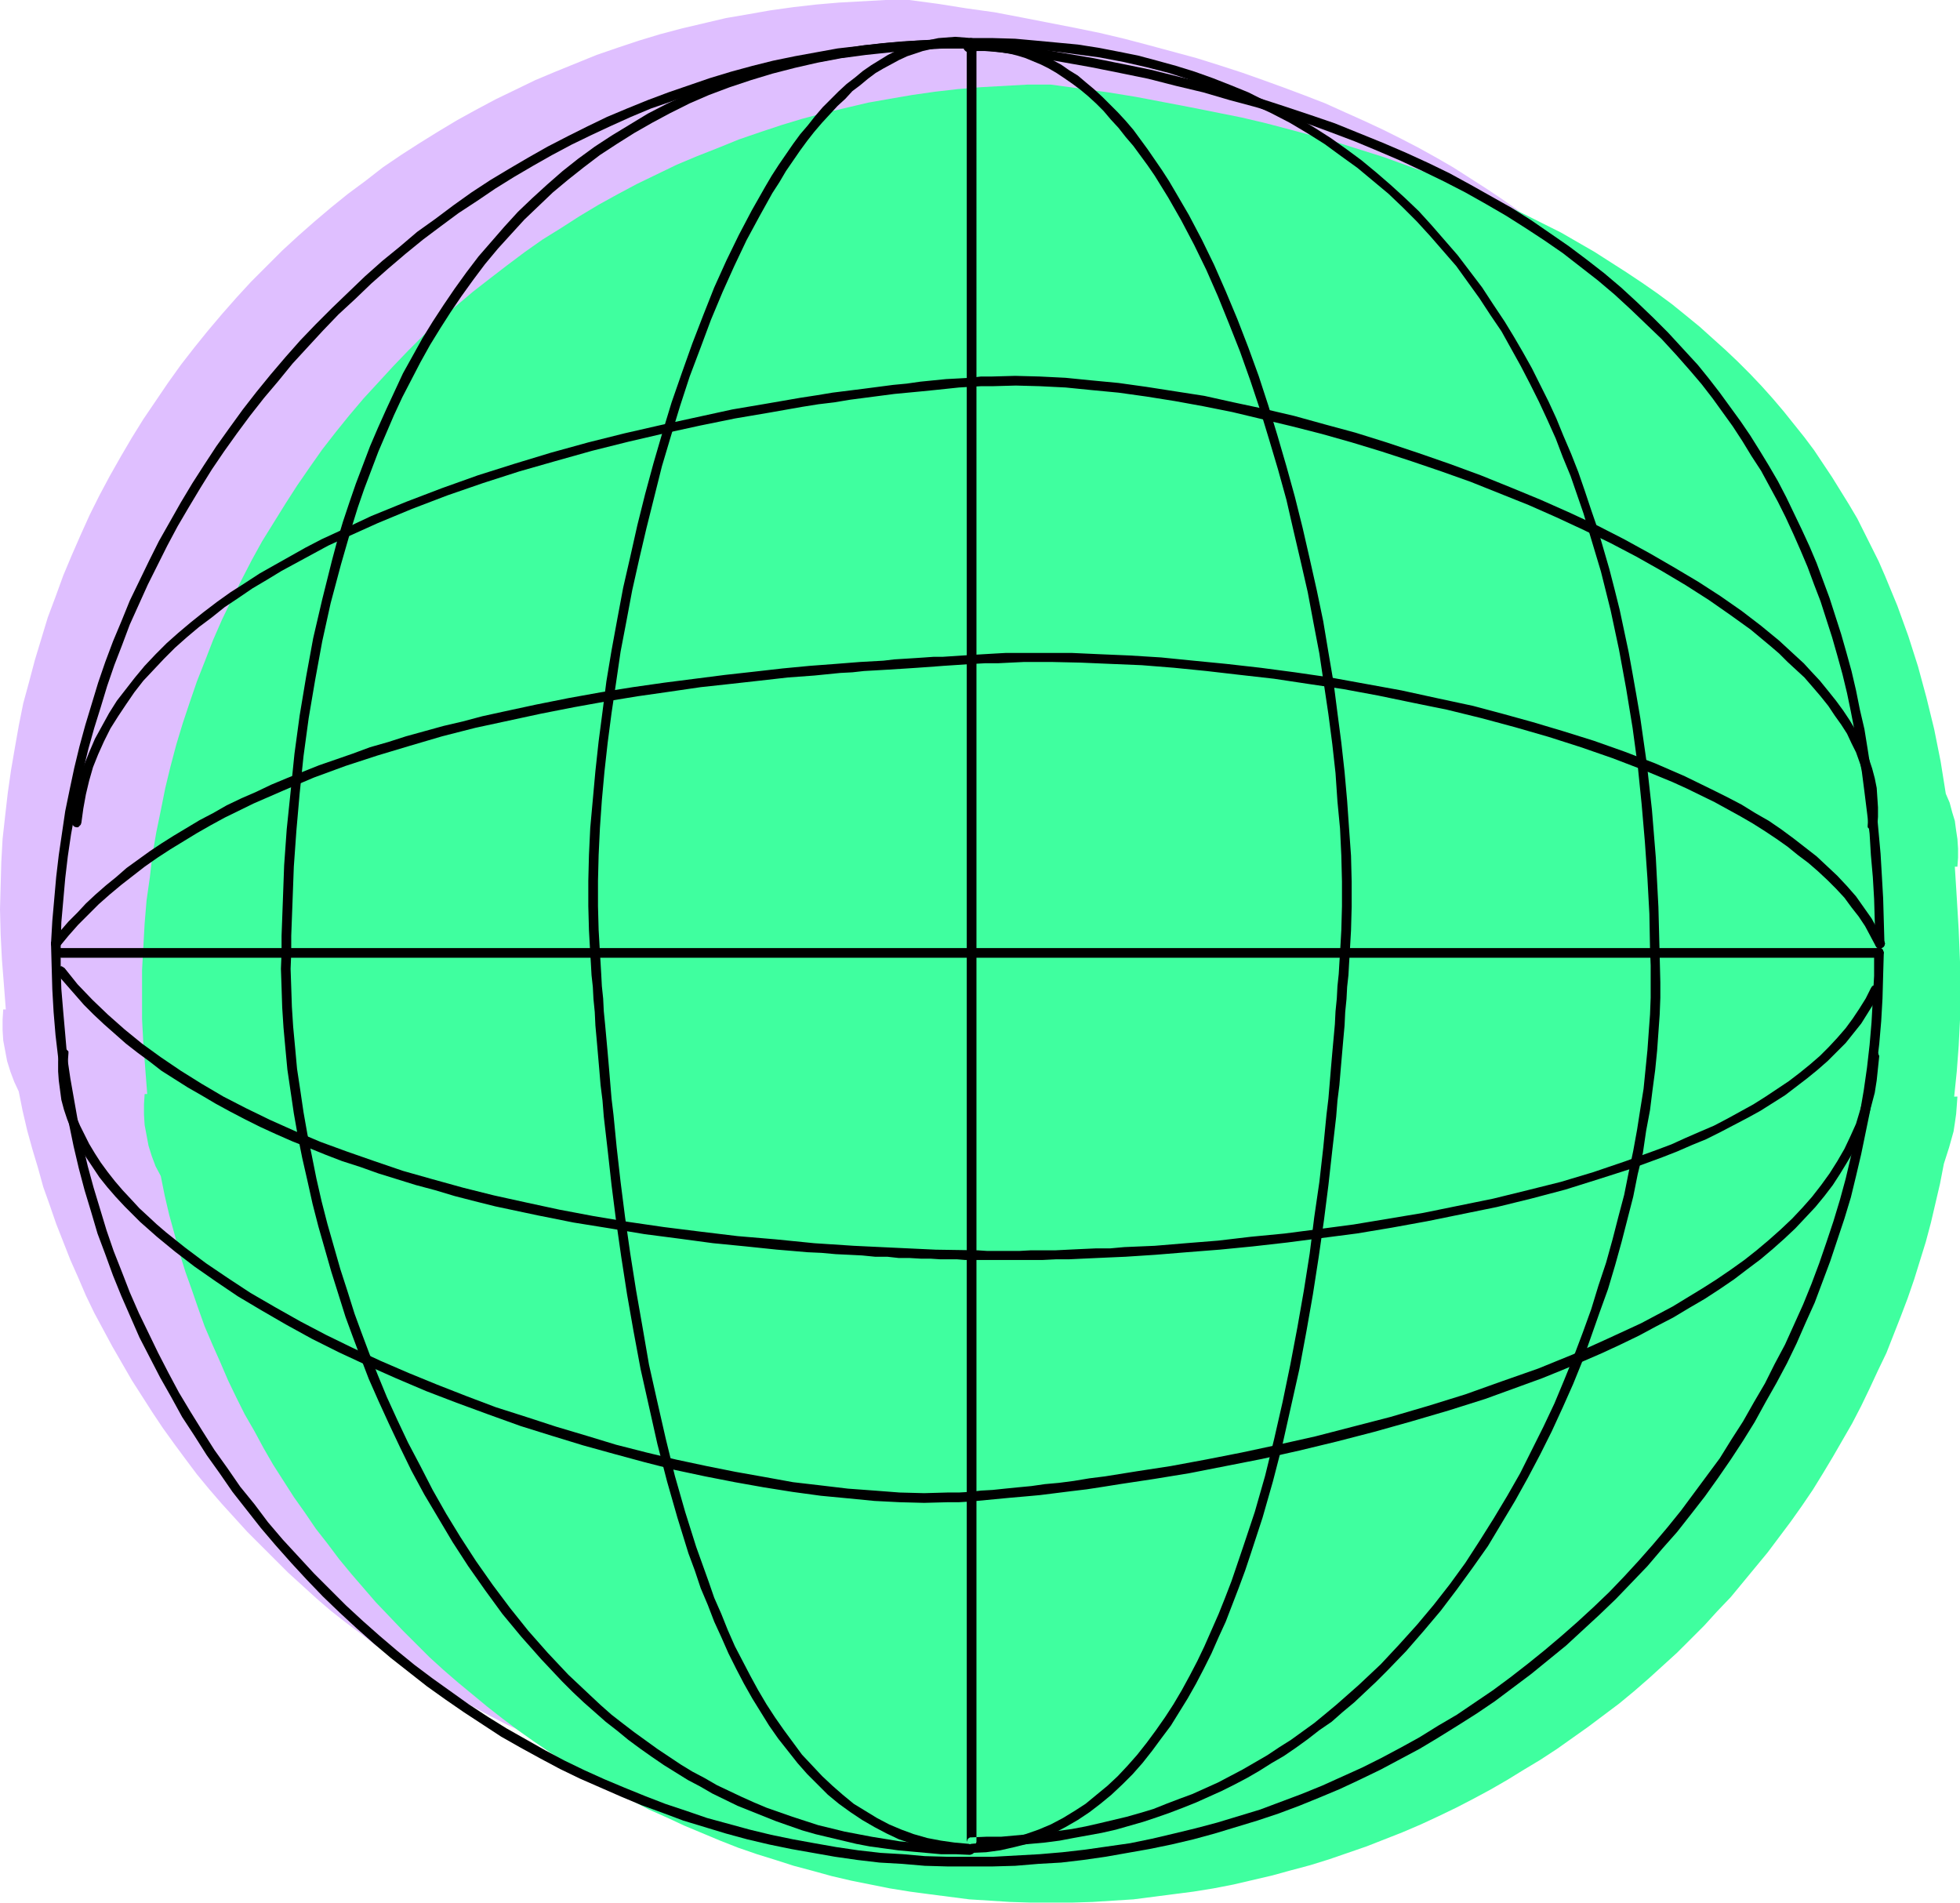
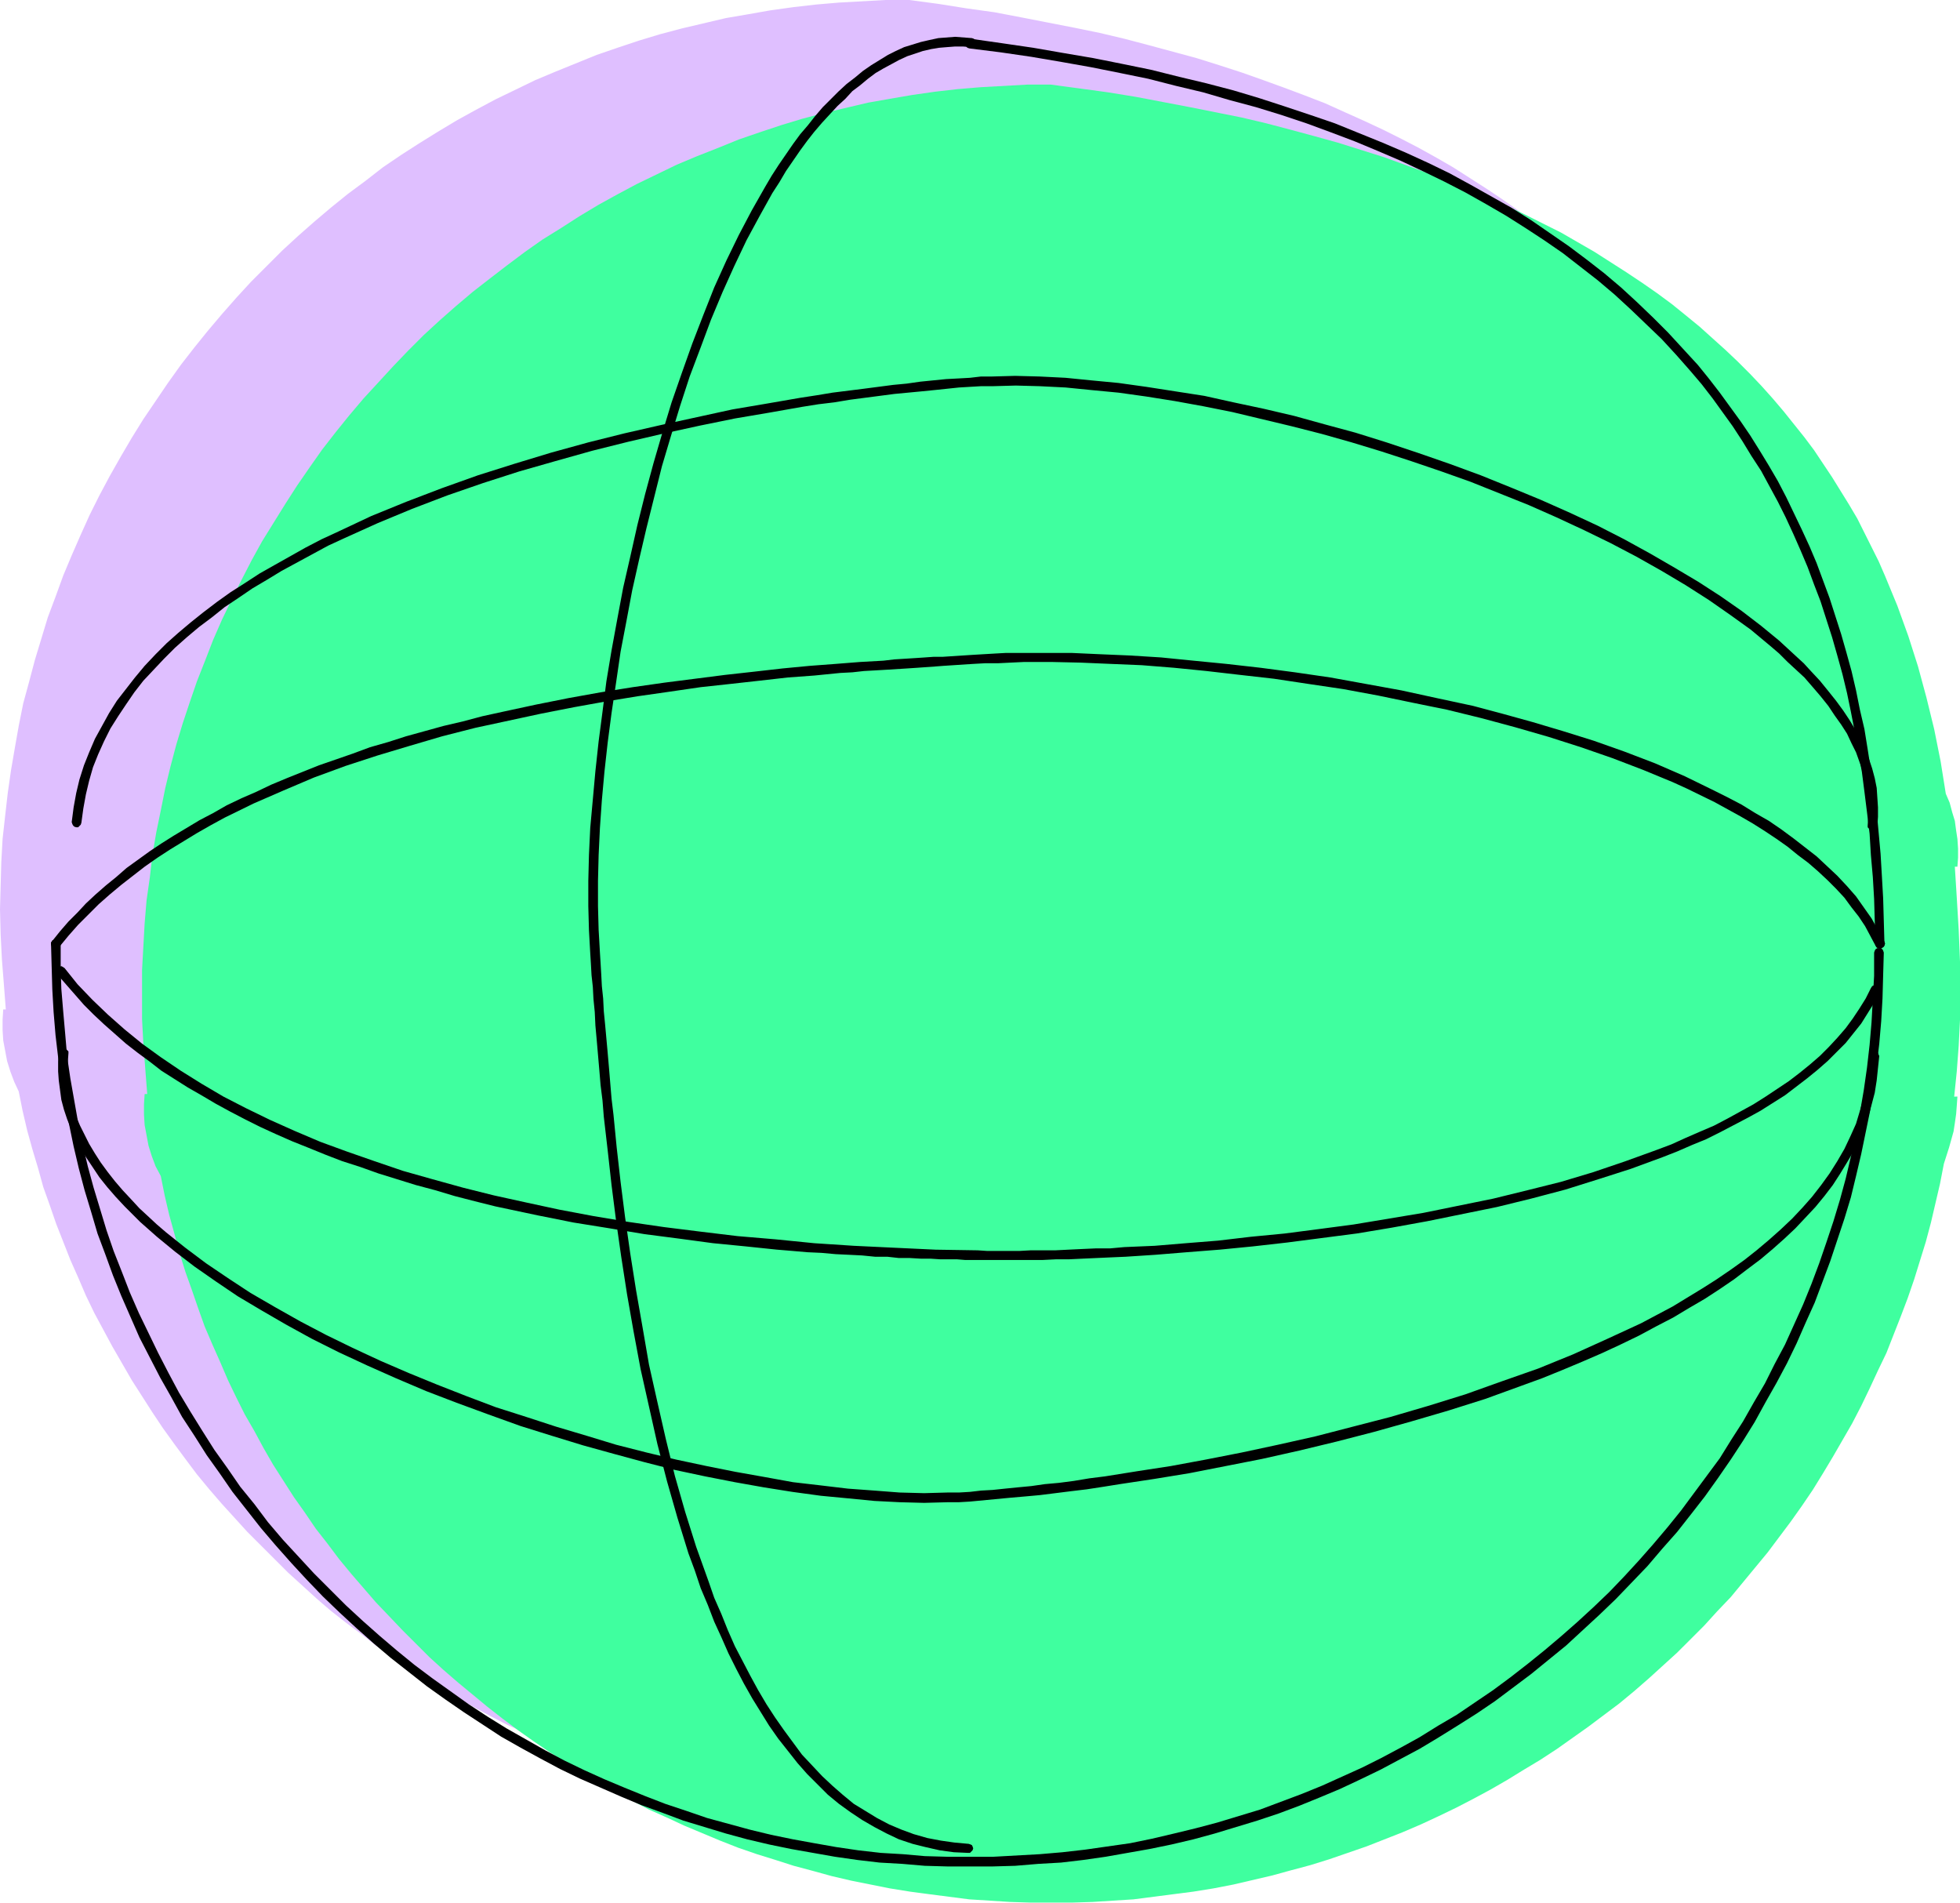
<svg xmlns="http://www.w3.org/2000/svg" xmlns:ns1="http://sodipodi.sourceforge.net/DTD/sodipodi-0.dtd" xmlns:ns2="http://www.inkscape.org/namespaces/inkscape" version="1.0" width="129.766mm" height="125.951mm" id="svg14" ns1:docname="Globe 30.wmf">
  <ns1:namedview id="namedview14" pagecolor="#ffffff" bordercolor="#000000" borderopacity="0.25" ns2:showpageshadow="2" ns2:pageopacity="0.0" ns2:pagecheckerboard="0" ns2:deskcolor="#d1d1d1" ns2:document-units="mm" />
  <defs id="defs1">
    <pattern id="WMFhbasepattern" patternUnits="userSpaceOnUse" width="6" height="6" x="0" y="0" />
  </defs>
  <path style="fill:#dfbfff;fill-opacity:1;fill-rule:evenodd;stroke:none" d="m 453.449,253.207 0.646,-6.302 0.485,-6.463 0.323,-6.463 0.162,-6.463 -0.162,-8.079 -0.162,-7.918 -0.485,-7.918 -0.646,-7.918 h 0.646 l 0.323,-2.262 v -2.262 l -0.162,-2.262 -0.323,-2.262 -0.485,-2.424 -0.485,-2.101 -0.646,-2.262 -0.97,-2.262 -1.293,-8.241 -1.616,-7.918 -1.939,-7.918 -2.101,-7.918 -2.586,-7.595 -2.586,-7.595 -3.07,-7.433 -1.616,-3.717 -1.778,-3.555 -1.778,-3.555 -1.939,-3.555 -1.939,-3.555 -2.101,-3.393 -2.101,-3.393 -2.262,-3.393 -2.424,-3.393 -2.424,-3.232 -2.424,-3.232 -2.586,-3.232 -2.747,-3.232 -2.747,-3.07 -3.07,-3.07 -2.909,-2.909 -3.07,-3.07 -3.232,-2.909 -3.394,-2.909 -3.394,-2.747 -3.555,-2.909 -3.555,-2.747 -3.717,-2.585 -3.878,-2.585 -4.04,-2.585 -4.04,-2.585 -4.202,-2.424 -4.363,-2.424 -4.363,-2.262 -4.525,-2.262 -4.848,-2.262 -4.686,-2.101 -5.01,-2.262 -5.01,-1.939 -5.171,-1.939 -5.333,-1.939 -5.494,-1.939 -5.494,-1.777 -5.656,-1.777 -5.979,-1.616 -5.979,-1.616 L 281.345,9.695 275.204,8.241 268.902,6.948 262.276,5.656 255.651,4.363 248.864,3.07 241.915,2.101 234.805,0.97 227.533,0 h -5.979 l -5.818,0.323 -5.818,0.323 -5.656,0.485 -5.656,0.646 -5.818,0.808 -5.494,0.97 -5.656,0.97 -5.494,1.293 -5.494,1.293 -5.494,1.454 -5.333,1.616 -5.333,1.777 -5.171,1.777 -5.171,2.101 -5.171,2.101 -5.01,2.101 -5.01,2.424 -5.01,2.424 -4.848,2.585 -4.686,2.585 -4.848,2.909 -4.686,2.909 -4.525,2.909 -4.525,3.07 -4.363,3.393 -4.363,3.232 -4.202,3.393 -4.202,3.555 -4.04,3.555 -4.04,3.717 -3.878,3.878 -3.878,3.878 -3.717,4.04 -3.555,4.04 -3.555,4.201 -3.394,4.201 -3.394,4.363 -3.232,4.524 -6.141,9.049 -2.909,4.686 -2.747,4.686 -2.747,4.848 -2.586,4.848 -2.424,4.848 -2.262,5.009 -2.262,5.171 -2.101,5.009 -1.939,5.332 -1.939,5.171 -1.616,5.332 -1.616,5.332 -1.454,5.494 -1.454,5.332 -1.131,5.656 -0.97,5.494 -0.97,5.656 -0.808,5.656 -0.646,5.656 -0.646,5.817 -0.323,5.817 L 0.162,221.536 0,227.515 l 0.162,6.302 0.323,6.302 0.485,6.14 0.485,6.302 H 0.808 l -0.162,2.585 v 2.585 l 0.162,2.585 0.485,2.585 0.485,2.585 0.808,2.585 0.97,2.585 1.131,2.424 0.97,4.848 1.131,4.848 1.293,4.686 1.454,4.848 1.293,4.686 1.616,4.524 1.616,4.686 1.778,4.524 1.778,4.524 1.939,4.363 1.939,4.524 2.101,4.363 2.262,4.201 2.262,4.201 2.424,4.201 2.424,4.201 2.586,4.04 2.586,4.04 2.586,3.878 2.909,4.04 2.747,3.717 2.909,3.878 3.07,3.717 3.07,3.555 3.232,3.555 3.232,3.555 3.394,3.393 3.394,3.393 3.394,3.393 3.555,3.232 3.555,3.232 3.555,3.07 3.717,2.909 3.878,2.909 3.717,2.909 4.04,2.747 4.04,2.747 7.918,5.009 4.202,2.424 4.202,2.424 4.202,2.262 4.363,2.262 4.363,1.939 4.363,2.101 4.525,1.939 4.525,1.777 4.525,1.777 4.525,1.616 4.686,1.454 4.686,1.454 4.686,1.293 4.848,1.293 4.686,1.131 5.01,0.97 4.848,0.97 4.848,0.808 5.01,0.646 5.01,0.646 5.01,0.646 5.01,0.323 5.171,0.323 5.01,0.162 h 5.171 5.171 l 5.171,-0.162 5.171,-0.323 5.01,-0.323 5.171,-0.646 5.01,-0.646 5.01,-0.646 5.01,-0.808 4.848,-0.97 4.848,-1.131 4.848,-1.131 4.848,-1.293 4.848,-1.293 4.686,-1.454 4.686,-1.616 4.686,-1.616 4.525,-1.777 4.525,-1.777 4.525,-1.939 4.363,-2.101 4.363,-2.101 4.363,-2.262 4.363,-2.262 4.202,-2.424 4.202,-2.585 4.04,-2.424 4.04,-2.747 4.04,-2.747 3.878,-2.747 3.878,-2.909 3.878,-2.909 3.717,-3.07 3.555,-3.232 3.717,-3.232 6.949,-6.625 3.394,-3.393 3.232,-3.555 3.232,-3.555 3.232,-3.717 3.07,-3.717 3.07,-3.717 2.909,-3.878 2.909,-3.878 2.747,-3.878 2.586,-4.04 2.747,-4.201 2.424,-4.04 2.424,-4.201 2.424,-4.201 2.262,-4.363 2.101,-4.363 2.101,-4.524 1.939,-4.363 1.939,-4.524 1.778,-4.524 1.778,-4.686 1.616,-4.686 1.454,-4.686 1.293,-4.686 1.454,-4.848 2.262,-9.695 0.97,-4.848 1.293,-4.201 0.97,-4.04 0.646,-4.201 0.323,-2.262 v -2.262 z" id="path1" />
  <path style="fill:#3fff9f;fill-opacity:1;fill-rule:evenodd;stroke:none" d="m 489.001,274.375 0.646,-6.302 0.485,-6.463 0.323,-6.463 v -6.625 -7.918 l -0.323,-7.918 -0.485,-8.079 -0.485,-7.756 h 0.646 l 0.162,-2.262 v -2.262 l -0.162,-2.424 -0.323,-2.101 -0.323,-2.424 -0.646,-2.101 -0.646,-2.424 -0.97,-2.262 -1.293,-8.079 -1.616,-8.079 -1.939,-7.918 -2.101,-7.756 -2.424,-7.595 -2.747,-7.595 -3.07,-7.433 -1.616,-3.717 -1.778,-3.555 -1.778,-3.555 -1.778,-3.555 -2.101,-3.555 -2.101,-3.393 -2.101,-3.393 -2.262,-3.393 -2.262,-3.393 -2.424,-3.232 -2.586,-3.232 -2.586,-3.232 -2.747,-3.232 -2.747,-3.07 -2.909,-3.07 -3.07,-3.07 -3.07,-2.909 -3.232,-2.909 -3.232,-2.909 -3.555,-2.909 -3.394,-2.747 -3.717,-2.747 -3.717,-2.585 -3.878,-2.585 -4.04,-2.585 -4.04,-2.585 -4.202,-2.424 -4.202,-2.424 -4.525,-2.262 -4.525,-2.262 -4.686,-2.262 -4.848,-2.262 -5.01,-2.101 -5.01,-1.939 -5.171,-1.939 -5.333,-1.939 -5.333,-1.939 -5.656,-1.777 -5.656,-1.777 -5.818,-1.616 -5.979,-1.616 -6.141,-1.616 -6.141,-1.454 -6.464,-1.293 -6.464,-1.293 -6.787,-1.293 -6.787,-1.293 -6.949,-1.131 -7.11,-0.97 -7.272,-0.97 h -5.818 l -5.818,0.323 -5.818,0.323 -5.818,0.485 -5.656,0.646 -5.656,0.808 -5.656,0.97 -5.494,0.97 -5.494,1.293 -5.494,1.293 -5.494,1.454 -5.333,1.616 -5.333,1.777 -5.171,1.777 -5.171,2.101 -5.333,2.101 -5.01,2.101 -5.01,2.424 -5.01,2.424 -4.848,2.585 -4.686,2.585 -4.848,2.909 -4.525,2.909 -4.686,2.909 -4.363,3.07 -4.525,3.393 -4.202,3.232 -4.363,3.393 -4.202,3.555 -4.04,3.555 -4.04,3.717 -3.878,3.878 -3.717,3.878 -3.717,4.04 -3.717,4.04 -3.555,4.201 -3.394,4.201 -3.394,4.363 -3.07,4.363 -3.232,4.686 -2.909,4.524 -2.909,4.686 -2.909,4.686 -2.586,4.686 -2.586,5.009 -2.424,4.848 -2.424,5.009 -2.262,5.171 -1.939,5.009 -2.101,5.332 -1.778,5.171 -1.778,5.332 -1.616,5.332 -1.454,5.494 -1.293,5.332 -1.131,5.656 -1.131,5.494 -0.97,5.656 -0.646,5.656 -0.808,5.656 -0.485,5.817 -0.323,5.817 -0.323,5.817 v 5.817 6.463 l 0.323,6.14 0.485,6.302 0.485,6.302 h -0.646 l -0.162,2.585 v 2.585 l 0.162,2.585 0.485,2.585 0.485,2.585 0.808,2.585 0.97,2.585 1.293,2.424 0.97,4.848 1.131,4.848 1.293,4.686 1.293,4.848 1.454,4.686 1.616,4.524 1.616,4.686 1.616,4.524 1.939,4.524 1.939,4.363 1.939,4.524 2.101,4.363 2.101,4.201 2.424,4.201 2.262,4.201 2.424,4.201 2.586,4.04 2.586,4.04 2.747,3.878 2.747,4.04 2.909,3.717 2.909,3.878 3.07,3.717 3.07,3.555 3.07,3.555 3.394,3.555 3.232,3.393 3.394,3.393 3.394,3.393 3.555,3.232 3.555,3.07 3.717,3.07 3.717,3.07 3.717,2.909 3.878,2.909 3.878,2.747 4.04,2.747 4.04,2.585 4.04,2.424 4.202,2.424 4.04,2.424 8.565,4.524 4.363,1.939 4.525,2.101 8.888,3.717 4.525,1.777 4.686,1.616 4.686,1.454 4.525,1.454 4.848,1.293 4.686,1.293 4.848,1.131 4.848,0.97 4.848,0.97 5.01,0.808 4.848,0.646 5.01,0.646 5.01,0.646 5.171,0.323 5.01,0.323 5.171,0.162 h 5.01 5.333 l 5.171,-0.162 5.01,-0.323 5.171,-0.323 5.01,-0.646 5.01,-0.646 5.01,-0.646 5.01,-0.808 5.01,-0.97 4.848,-1.131 4.848,-1.131 4.686,-1.293 4.848,-1.293 4.686,-1.454 4.686,-1.616 4.686,-1.616 4.525,-1.777 4.525,-1.777 4.525,-1.939 4.525,-2.101 4.363,-2.101 4.363,-2.262 4.202,-2.262 4.202,-2.424 4.202,-2.585 4.04,-2.424 4.202,-2.747 3.878,-2.747 3.878,-2.747 3.878,-2.909 3.878,-2.909 3.717,-3.07 3.717,-3.232 3.555,-3.232 3.555,-3.232 3.394,-3.393 3.394,-3.393 3.232,-3.555 3.394,-3.555 3.07,-3.717 3.07,-3.717 3.07,-3.717 2.909,-3.878 2.909,-3.878 2.747,-3.878 2.747,-4.04 2.586,-4.201 2.424,-4.04 2.424,-4.201 2.424,-4.201 2.262,-4.363 2.101,-4.363 2.101,-4.524 2.101,-4.363 1.778,-4.524 1.778,-4.524 1.778,-4.686 1.616,-4.686 1.454,-4.686 1.454,-4.686 1.293,-4.848 2.262,-9.695 0.97,-5.009 1.293,-4.04 1.131,-4.04 0.323,-2.101 0.323,-2.262 0.162,-2.101 0.162,-2.262 z" id="path2" />
-   <path style="fill:#000000;fill-opacity:1;fill-rule:evenodd;stroke:none" d="m 242.723,9.695 -6.949,0.162 -6.626,0.323 -6.464,0.485 -6.464,0.646 -6.141,0.97 -5.979,1.131 -5.818,1.293 -5.656,1.454 -5.494,1.616 -5.333,1.777 -5.171,2.101 -5.01,2.101 -4.848,2.262 -4.686,2.424 -4.525,2.747 -4.525,2.747 -4.202,2.747 -4.202,3.07 -3.878,3.07 -3.878,3.393 -3.717,3.393 -3.555,3.393 -3.394,3.717 -3.232,3.717 -3.232,3.717 -3.07,4.04 -2.909,4.04 -2.747,4.04 -2.747,4.201 -2.586,4.201 -2.424,4.363 -2.424,4.363 -2.101,4.524 -2.101,4.524 -2.101,4.686 -1.939,4.524 -1.778,4.686 -1.778,4.686 -1.616,4.686 -1.616,4.848 -1.454,4.848 -1.293,4.848 -2.424,9.695 -2.262,9.695 -1.778,9.695 -1.616,9.695 -1.293,9.534 -0.97,9.534 -0.97,9.372 -0.646,9.049 -0.323,8.887 -0.323,8.726 v 4.201 l -0.162,4.04 0.162,4.686 0.162,5.009 0.323,5.009 0.485,5.332 0.485,5.171 0.808,5.494 0.808,5.494 0.97,5.494 1.131,5.656 1.293,5.656 1.293,5.817 1.454,5.656 1.616,5.656 1.616,5.656 1.778,5.656 1.778,5.656 1.778,4.848 1.939,5.171 2.101,5.494 2.424,5.494 2.586,5.656 2.747,5.817 2.909,5.979 3.232,5.979 3.555,5.979 3.555,5.979 3.878,5.979 4.202,5.979 4.363,5.979 4.686,5.656 5.01,5.656 5.171,5.494 2.747,2.747 2.747,2.585 2.747,2.424 2.747,2.424 2.909,2.262 2.747,2.262 3.07,2.262 2.747,1.939 3.07,2.101 5.979,3.717 3.07,1.616 3.07,1.777 6.302,3.07 3.232,1.293 3.232,1.293 3.232,1.293 3.232,1.131 3.232,1.131 3.394,0.97 3.394,0.808 3.394,0.808 3.394,0.808 3.394,0.646 3.555,0.485 3.555,0.485 3.555,0.323 3.555,0.323 3.555,0.323 h 3.717 l 3.555,0.162 0.485,-0.162 0.323,-0.162 0.323,-0.485 v -0.323 -0.485 l -0.323,-0.485 -0.323,-0.162 -0.485,-0.162 h -3.555 l -3.555,-0.162 -3.555,-0.162 -3.555,-0.323 -3.394,-0.323 -6.949,-1.131 -3.394,-0.646 -3.394,-0.646 -6.626,-1.616 -6.464,-2.101 -3.232,-1.131 -3.232,-1.131 -3.07,-1.293 -3.232,-1.454 -3.07,-1.454 -3.07,-1.454 -3.07,-1.777 -3.07,-1.616 -2.909,-1.777 -2.909,-1.939 -2.909,-1.939 -2.909,-2.101 -2.909,-2.101 -2.747,-2.101 -2.909,-2.262 -2.747,-2.424 -2.586,-2.424 -2.747,-2.585 -2.747,-2.585 -5.171,-5.494 -4.848,-5.494 -4.525,-5.656 -4.363,-5.817 -4.202,-5.979 -3.878,-5.979 -3.555,-5.817 -3.394,-5.979 -3.07,-5.979 -3.07,-5.817 -2.747,-5.817 -2.586,-5.656 -2.262,-5.494 -2.101,-5.332 -1.939,-5.171 -1.778,-4.848 -1.778,-5.656 -1.778,-5.494 -1.616,-5.656 -1.616,-5.656 -1.454,-5.656 -1.293,-5.656 -1.131,-5.656 -1.131,-5.494 -0.97,-5.494 -0.808,-5.494 -0.808,-5.332 -0.485,-5.332 -0.485,-5.171 -0.323,-5.009 -0.162,-4.848 -0.162,-4.686 0.162,-4.04 v -4.201 l 0.323,-8.564 0.323,-8.726 0.646,-9.049 0.808,-9.21 0.97,-9.372 1.293,-9.534 1.616,-9.534 1.778,-9.695 2.101,-9.534 2.586,-9.695 2.747,-9.534 1.454,-4.686 1.616,-4.686 1.778,-4.686 1.778,-4.686 1.939,-4.524 1.939,-4.524 2.101,-4.524 2.262,-4.363 2.262,-4.363 2.424,-4.363 2.586,-4.201 2.586,-4.04 2.747,-4.04 2.909,-4.04 2.909,-3.878 3.232,-3.878 3.232,-3.555 3.394,-3.717 3.555,-3.393 3.555,-3.393 3.878,-3.232 3.878,-3.07 4.04,-3.07 4.202,-2.747 4.363,-2.747 4.525,-2.585 4.525,-2.424 4.848,-2.424 4.848,-2.101 5.171,-1.939 5.333,-1.777 5.333,-1.616 5.656,-1.454 5.656,-1.293 5.979,-1.131 6.141,-0.808 6.141,-0.646 6.464,-0.646 6.626,-0.323 h 6.787 l 0.485,-0.162 0.323,-0.162 0.323,-0.485 V 10.988 10.503 l -0.323,-0.485 -0.323,-0.162 z" id="path3" />
  <path style="fill:#000000;fill-opacity:1;fill-rule:evenodd;stroke:none" d="m 243.208,9.534 -2.101,-0.162 -2.101,-0.162 -2.101,0.162 -2.101,0.162 -2.262,0.485 -2.101,0.485 -2.101,0.646 -2.101,0.646 -2.101,0.97 -1.939,0.97 -2.101,1.293 -2.101,1.293 -2.101,1.454 -1.939,1.616 -2.101,1.616 -2.101,1.939 -1.939,1.939 -1.939,1.939 -1.939,2.262 -1.778,2.262 -1.939,2.262 -1.778,2.424 -1.778,2.585 -1.778,2.585 -1.778,2.747 -1.616,2.747 -3.394,5.979 -3.232,6.14 -3.07,6.302 -3.07,6.787 -2.747,6.948 -2.747,7.11 -2.586,7.271 -2.586,7.433 -2.262,7.433 -2.262,7.756 -2.101,7.756 -1.939,7.756 -1.778,7.918 -1.778,7.756 -1.454,7.756 -1.454,7.918 -1.293,7.756 -0.97,7.595 -0.97,7.433 -0.808,7.433 -0.646,7.11 -0.646,7.11 -0.323,6.787 -0.162,6.463 v 6.302 l 0.162,5.979 0.162,2.909 0.162,2.909 0.162,2.585 0.162,2.909 0.323,2.909 0.162,3.07 0.323,3.232 0.162,3.393 0.323,3.555 0.323,3.716 0.323,3.717 0.323,3.878 0.485,3.878 0.323,4.04 0.97,8.403 0.97,8.726 1.131,8.887 1.293,9.049 1.454,9.372 1.616,9.21 1.778,9.534 2.101,9.372 2.101,9.372 2.424,9.372 2.586,9.049 2.747,8.887 1.616,4.363 1.454,4.363 1.778,4.201 1.616,4.201 1.778,3.878 1.778,4.04 1.939,3.878 1.939,3.717 2.101,3.717 2.101,3.393 2.101,3.393 2.262,3.232 2.424,3.07 2.424,3.07 2.424,2.747 2.586,2.585 2.586,2.585 2.747,2.262 2.909,2.101 2.909,1.939 3.07,1.777 3.07,1.616 3.07,1.454 3.394,1.131 3.232,0.808 3.555,0.808 3.555,0.485 3.555,0.162 h 0.485 l 0.323,-0.323 0.323,-0.323 0.162,-0.485 -0.162,-0.485 -0.162,-0.323 -0.323,-0.162 -0.485,-0.162 -3.555,-0.323 -3.394,-0.485 -3.394,-0.646 -3.394,-0.97 -3.07,-1.131 -3.07,-1.293 -3.07,-1.616 -2.909,-1.777 -2.909,-1.777 -2.747,-2.262 -2.586,-2.262 -2.586,-2.424 -2.424,-2.585 -2.586,-2.747 -2.262,-3.07 -2.262,-3.07 -2.262,-3.232 -2.101,-3.232 -2.101,-3.555 -1.939,-3.555 -1.939,-3.717 -1.939,-3.717 -1.778,-4.04 -1.616,-4.04 -1.778,-4.04 -1.454,-4.201 -3.07,-8.564 -2.747,-8.726 -2.586,-9.049 -2.262,-9.21 -2.101,-9.21 -2.101,-9.372 -1.616,-9.372 -1.616,-9.21 -1.454,-9.21 -1.293,-9.049 -1.131,-8.887 -0.97,-8.564 -0.808,-8.241 -0.485,-4.04 -0.323,-3.878 -0.323,-3.878 -0.323,-3.717 -0.323,-3.555 -0.323,-3.555 -0.323,-3.232 -0.162,-3.232 -0.323,-3.07 -0.162,-3.07 -0.162,-2.747 -0.162,-2.585 -0.162,-2.909 -0.162,-2.747 -0.162,-5.979 v -6.302 l 0.162,-6.463 0.323,-6.787 0.485,-6.948 0.646,-7.11 0.808,-7.271 0.97,-7.433 1.131,-7.595 1.131,-7.756 1.454,-7.595 1.454,-7.756 1.778,-7.918 1.778,-7.595 1.939,-7.756 1.939,-7.756 2.262,-7.595 2.262,-7.433 2.424,-7.433 2.747,-7.271 2.586,-6.948 2.909,-6.948 2.909,-6.463 3.07,-6.463 3.232,-5.979 3.232,-5.817 1.778,-2.747 1.616,-2.747 1.778,-2.585 1.778,-2.585 1.778,-2.424 1.778,-2.262 1.939,-2.262 1.939,-2.101 1.939,-2.101 1.939,-1.777 1.778,-1.939 1.939,-1.454 1.939,-1.616 1.939,-1.454 1.939,-1.131 2.101,-1.131 1.778,-0.97 2.101,-0.97 1.939,-0.646 1.939,-0.646 2.101,-0.485 1.939,-0.323 1.939,-0.162 2.101,-0.162 h 1.939 l 2.101,0.162 h 0.323 l 0.485,-0.162 0.323,-0.323 0.162,-0.485 v -0.485 l -0.323,-0.323 -0.323,-0.323 z" id="path4" />
  <path style="fill:#000000;fill-opacity:1;fill-rule:evenodd;stroke:none" d="m 469.771,206.67 0.162,-2.262 v -2.424 l -0.162,-2.424 -0.162,-2.424 -0.485,-2.424 -0.646,-2.424 -0.808,-2.424 -0.97,-2.424 -1.131,-2.424 -1.293,-2.424 -1.454,-2.424 -1.616,-2.424 -1.778,-2.424 -1.939,-2.424 -2.101,-2.585 -2.262,-2.424 -1.778,-1.939 -1.939,-1.777 -4.202,-3.878 -4.525,-3.717 -4.848,-3.717 -5.333,-3.717 -5.494,-3.555 -5.979,-3.555 -6.141,-3.555 -6.464,-3.555 -6.626,-3.393 -6.949,-3.232 -7.272,-3.232 -7.434,-3.07 -7.595,-3.07 -7.918,-2.909 -7.918,-2.747 -7.757,-2.585 -7.757,-2.424 -7.757,-2.101 -7.595,-2.101 -7.595,-1.777 -7.595,-1.616 -7.272,-1.616 -7.272,-1.131 -7.272,-1.131 -6.949,-0.97 -6.787,-0.646 -6.464,-0.646 -6.464,-0.323 -6.141,-0.162 -5.818,0.162 h -2.747 l -2.747,0.323 -2.909,0.162 -3.07,0.162 -3.232,0.323 -3.232,0.323 -3.394,0.485 -3.394,0.323 -3.717,0.485 -3.717,0.485 -3.878,0.485 -3.878,0.485 -3.878,0.646 -4.202,0.646 -8.403,1.454 -8.565,1.454 -8.888,1.939 -8.888,1.939 -9.211,2.101 -9.05,2.262 -9.373,2.585 -9.05,2.747 -9.211,2.909 -9.05,3.232 -8.888,3.393 -8.726,3.555 -8.242,3.878 -4.202,1.939 -4.04,2.101 -7.757,4.363 -3.717,2.101 -3.717,2.424 -3.555,2.262 -3.394,2.424 -3.394,2.585 -3.232,2.585 -3.07,2.585 -2.909,2.585 -2.747,2.747 -2.747,2.909 -2.424,2.909 -2.262,2.909 -2.262,2.909 -1.939,3.07 -1.778,3.232 -1.778,3.232 -1.454,3.393 -1.293,3.232 -1.131,3.555 -0.808,3.393 -0.646,3.555 -0.485,3.717 0.162,0.485 0.162,0.323 0.323,0.323 0.485,0.162 h 0.485 l 0.323,-0.323 0.323,-0.323 0.162,-0.485 0.485,-3.555 0.646,-3.555 0.808,-3.393 0.97,-3.393 1.293,-3.232 1.454,-3.232 1.616,-3.232 1.939,-3.07 1.939,-2.909 2.101,-3.07 2.262,-2.909 2.586,-2.747 2.586,-2.747 2.747,-2.747 2.909,-2.585 3.07,-2.585 3.232,-2.424 3.232,-2.585 3.394,-2.262 3.555,-2.424 3.555,-2.101 3.717,-2.262 3.878,-2.101 3.878,-2.101 3.878,-2.101 4.202,-1.939 8.242,-3.717 8.565,-3.555 8.888,-3.393 8.888,-3.07 9.05,-2.909 9.05,-2.585 9.211,-2.585 9.05,-2.262 9.05,-2.101 8.888,-1.939 8.726,-1.777 8.565,-1.454 8.242,-1.454 4.04,-0.646 4.04,-0.485 3.878,-0.646 3.717,-0.485 3.717,-0.485 3.717,-0.485 3.394,-0.323 3.394,-0.323 3.232,-0.323 3.07,-0.323 3.07,-0.323 2.747,-0.162 2.747,-0.162 h 2.909 l 5.818,-0.162 5.979,0.162 6.464,0.323 6.464,0.646 6.787,0.646 6.949,0.97 7.11,1.131 7.11,1.293 7.272,1.454 7.434,1.777 7.434,1.777 7.595,1.939 7.434,2.101 7.434,2.262 7.434,2.424 7.595,2.585 7.272,2.585 7.272,2.909 7.272,2.909 6.949,3.07 6.949,3.232 6.626,3.232 6.464,3.393 6.302,3.555 5.979,3.555 5.818,3.717 5.333,3.717 5.171,3.717 4.848,4.04 2.262,1.939 2.101,2.101 2.101,1.939 2.101,1.939 2.101,2.424 1.939,2.262 1.939,2.424 1.616,2.424 1.616,2.262 1.454,2.262 1.131,2.424 1.131,2.262 0.808,2.262 0.808,2.262 0.646,2.424 0.485,2.262 0.323,2.262 v 2.262 2.262 l -0.162,2.262 v 0.485 l 0.323,0.323 0.323,0.323 0.323,0.162 h 0.646 l 0.323,-0.323 0.323,-0.323 z" id="path5" />
  <path style="fill:#000000;fill-opacity:1;fill-rule:evenodd;stroke:none" d="m 471.548,235.594 -1.616,-2.909 -1.616,-2.909 -1.939,-2.747 -1.939,-2.747 -2.262,-2.585 -2.424,-2.585 -2.586,-2.424 -2.586,-2.424 -2.909,-2.262 -2.909,-2.262 -3.07,-2.262 -3.07,-2.101 -3.394,-1.939 -3.394,-2.101 -3.394,-1.777 -3.555,-1.777 -7.272,-3.555 -7.434,-3.232 -7.595,-2.909 -7.757,-2.747 -7.757,-2.424 -7.595,-2.262 -7.595,-2.101 -7.272,-1.939 -9.05,-1.939 -8.888,-1.939 -8.888,-1.616 -8.888,-1.616 -8.888,-1.293 -8.565,-1.131 -8.565,-0.97 -8.242,-0.808 -8.08,-0.808 -7.757,-0.485 -7.595,-0.323 -3.555,-0.162 -3.555,-0.162 h -3.555 -3.232 -3.232 -3.232 -3.07 l -2.909,0.162 -2.747,0.162 -2.747,0.162 -7.434,0.485 h -2.262 l -2.262,0.162 -2.424,0.162 -2.586,0.162 -2.586,0.162 -2.747,0.323 -2.909,0.162 -2.909,0.162 -6.141,0.485 -6.464,0.485 -6.787,0.646 -7.11,0.808 -7.272,0.808 -7.595,0.97 -7.595,0.97 -7.918,1.131 -8.08,1.293 -8.08,1.454 -8.08,1.616 -8.242,1.777 -5.171,1.131 -4.848,1.293 -4.848,1.131 -4.686,1.293 -4.686,1.293 -4.525,1.454 -4.525,1.293 -4.363,1.616 -4.202,1.454 -4.202,1.454 -4.04,1.616 -4.04,1.616 -3.878,1.616 -3.717,1.777 -3.717,1.616 -3.717,1.777 -3.394,1.939 -3.394,1.777 -3.232,1.939 -3.232,1.939 -3.07,1.939 -2.909,1.939 -2.909,2.101 -2.909,2.101 -2.586,2.262 -2.586,2.101 -2.586,2.262 -2.424,2.262 -2.101,2.262 -2.262,2.262 -2.101,2.424 -1.939,2.424 -0.323,0.323 v 0.485 l 0.162,0.485 0.323,0.323 0.485,0.162 0.323,0.162 0.485,-0.162 0.323,-0.323 2.262,-2.747 2.424,-2.747 2.586,-2.585 2.586,-2.585 2.747,-2.424 2.909,-2.424 2.909,-2.262 2.909,-2.262 3.232,-2.262 3.232,-2.101 6.626,-4.04 3.394,-1.939 3.555,-1.939 7.272,-3.555 7.434,-3.232 7.595,-3.232 7.918,-2.909 7.918,-2.585 8.08,-2.424 8.242,-2.424 8.242,-2.101 8.242,-1.777 8.242,-1.777 8.242,-1.616 8.08,-1.454 7.918,-1.293 7.918,-1.131 7.757,-1.131 7.434,-0.808 7.272,-0.808 7.11,-0.808 6.626,-0.485 6.464,-0.646 3.07,-0.162 2.909,-0.323 2.909,-0.162 2.747,-0.162 2.586,-0.162 2.586,-0.162 2.424,-0.162 2.262,-0.162 2.262,-0.162 2.101,-0.162 7.434,-0.485 2.909,-0.162 h 3.232 l 3.232,-0.162 3.394,-0.162 h 6.787 l 7.272,0.162 7.595,0.323 7.757,0.323 8.08,0.646 8.08,0.808 8.403,0.97 8.565,0.97 8.565,1.293 8.726,1.293 8.726,1.616 8.565,1.777 8.726,1.777 8.565,2.101 8.403,2.262 8.403,2.424 8.08,2.585 7.918,2.747 7.595,2.909 7.434,3.07 3.555,1.616 6.949,3.393 6.464,3.555 3.07,1.777 3.07,1.939 2.909,1.939 2.747,1.939 2.586,2.101 2.586,1.939 2.424,2.101 2.424,2.262 2.101,2.101 2.101,2.262 1.778,2.424 1.778,2.262 1.616,2.424 1.293,2.424 1.293,2.424 0.323,0.485 0.485,0.162 0.485,0.162 0.323,-0.162 0.485,-0.323 0.162,-0.323 0.162,-0.485 z" id="path6" />
  <path style="fill:#000000;fill-opacity:1;fill-rule:evenodd;stroke:none" d="m 468.155,247.229 -1.293,2.585 -1.616,2.585 -1.616,2.424 -1.778,2.424 -2.101,2.424 -2.101,2.262 -2.262,2.262 -2.424,2.101 -2.586,2.101 -2.747,2.101 -2.909,1.939 -2.909,1.939 -3.07,1.939 -3.232,1.777 -3.232,1.777 -3.394,1.777 -3.394,1.454 -3.717,1.616 -3.555,1.616 -3.878,1.454 -7.595,2.747 -8.08,2.747 -8.08,2.424 -8.403,2.101 -8.565,2.101 -8.726,1.777 -8.726,1.777 -8.726,1.454 -8.726,1.454 -8.565,1.131 -8.726,1.131 -8.403,0.808 -8.242,0.97 -8.08,0.646 -7.757,0.646 -7.595,0.323 -3.555,0.323 h -3.555 l -3.555,0.162 -3.394,0.162 -3.232,0.162 h -3.07 -3.07 l -2.909,0.162 h -7.918 l -2.424,-0.162 -10.504,-0.162 -10.342,-0.485 -10.181,-0.485 -9.858,-0.646 -9.696,-0.97 -9.534,-0.808 -9.373,-1.131 -9.05,-1.131 -8.888,-1.293 -8.726,-1.454 -8.565,-1.616 -8.242,-1.777 -8.08,-1.777 -7.757,-1.939 -7.595,-2.101 -7.434,-2.101 -7.11,-2.424 -6.949,-2.424 -6.626,-2.424 -6.464,-2.747 -6.141,-2.747 -5.979,-2.909 -5.656,-2.909 -5.494,-3.232 -5.171,-3.232 -5.01,-3.393 -4.686,-3.393 -4.363,-3.555 -4.202,-3.717 -3.878,-3.717 -3.717,-3.878 -3.232,-4.04 -0.485,-0.323 -0.323,-0.162 -0.485,0.162 -0.485,0.162 -0.323,0.323 v 0.323 0.485 l 0.162,0.485 2.262,2.585 2.262,2.585 2.262,2.585 2.424,2.424 2.586,2.424 2.747,2.424 2.747,2.424 2.909,2.262 3.07,2.262 2.909,2.262 6.626,4.201 3.394,1.939 3.555,2.101 3.555,1.939 3.717,1.939 3.878,1.939 3.878,1.777 4.04,1.777 4.04,1.616 4.363,1.777 4.202,1.616 4.525,1.454 4.525,1.616 4.686,1.454 4.686,1.454 4.848,1.293 4.848,1.454 5.01,1.293 5.171,1.293 5.333,1.131 5.333,1.131 8.888,1.777 9.05,1.454 8.726,1.454 8.726,1.131 8.403,1.131 8.242,0.808 7.757,0.808 3.878,0.323 3.717,0.323 3.555,0.162 3.555,0.323 3.394,0.162 3.232,0.162 3.232,0.323 h 3.07 l 2.909,0.323 h 2.747 l 2.747,0.162 h 2.424 l 2.424,0.162 h 2.101 2.101 l 1.939,0.162 h 1.616 1.616 2.424 7.918 2.909 3.07 l 3.232,-0.162 h 3.232 l 3.394,-0.162 3.555,-0.162 3.555,-0.162 3.717,-0.162 7.434,-0.485 7.918,-0.646 8.242,-0.646 8.242,-0.808 8.565,-0.97 8.726,-1.131 8.726,-1.131 8.726,-1.454 8.888,-1.616 8.726,-1.777 8.726,-1.777 8.565,-2.101 8.565,-2.262 8.242,-2.585 8.08,-2.585 7.918,-2.909 3.717,-1.454 3.717,-1.616 3.555,-1.454 3.555,-1.777 3.394,-1.777 3.394,-1.777 3.232,-1.777 3.07,-1.939 3.07,-1.939 2.747,-2.101 2.747,-2.101 2.586,-2.101 2.586,-2.262 2.262,-2.262 2.262,-2.262 1.939,-2.424 1.939,-2.424 1.616,-2.585 1.616,-2.585 1.293,-2.747 0.162,-0.485 -0.162,-0.323 -0.162,-0.485 -0.323,-0.323 -0.485,-0.162 -0.485,0.162 -0.323,0.162 z" id="path7" />
  <path style="fill:#000000;fill-opacity:1;fill-rule:evenodd;stroke:none" d="m 14.706,263.226 -0.162,2.424 v 2.424 l 0.162,2.262 0.323,2.424 0.323,2.424 0.646,2.424 0.808,2.424 0.97,2.424 1.131,2.424 1.293,2.424 1.454,2.424 1.616,2.424 1.616,2.424 1.939,2.424 2.101,2.424 2.262,2.424 1.939,1.939 1.939,1.939 4.202,3.717 4.525,3.717 4.848,3.717 5.333,3.717 5.494,3.717 5.979,3.555 6.141,3.555 6.464,3.555 6.787,3.393 6.949,3.232 7.272,3.232 7.595,3.232 7.595,2.909 7.918,2.909 8.08,2.909 7.757,2.424 7.918,2.424 7.595,2.101 7.757,2.101 7.595,1.939 7.595,1.616 7.434,1.454 7.272,1.293 7.11,1.131 7.11,0.97 6.787,0.646 6.626,0.646 6.302,0.323 6.141,0.162 5.979,-0.162 h 2.747 l 2.747,-0.162 3.394,-0.323 3.394,-0.323 3.394,-0.323 3.717,-0.323 3.555,-0.323 3.878,-0.485 3.878,-0.485 4.04,-0.485 4.202,-0.646 4.04,-0.646 8.565,-1.293 8.888,-1.454 9.05,-1.777 9.05,-1.777 9.373,-2.101 9.373,-2.262 9.373,-2.424 9.211,-2.585 9.373,-2.747 9.211,-2.909 8.888,-3.232 5.333,-1.939 5.171,-2.101 5.01,-2.101 4.848,-2.101 4.525,-2.101 4.686,-2.262 4.202,-2.262 4.363,-2.262 4.04,-2.424 3.878,-2.262 3.717,-2.424 3.555,-2.424 3.394,-2.585 3.232,-2.424 3.07,-2.585 2.909,-2.585 2.747,-2.585 2.586,-2.747 2.424,-2.585 2.262,-2.747 2.101,-2.747 1.778,-2.747 1.778,-2.909 1.616,-2.747 1.454,-2.909 1.131,-2.909 1.131,-2.909 0.808,-2.909 0.808,-3.07 0.485,-3.07 0.323,-3.07 0.323,-3.07 -0.162,-0.323 -0.162,-0.485 -0.323,-0.162 -0.485,-0.162 h -0.485 l -0.485,0.323 -0.162,0.323 -0.162,0.485 -0.323,3.555 -0.323,3.393 -0.808,3.393 -0.97,3.393 -0.97,3.232 -1.454,3.232 -1.454,3.07 -1.778,3.07 -1.939,3.07 -2.101,2.909 -2.262,2.909 -2.424,2.747 -2.586,2.747 -2.909,2.747 -2.909,2.585 -3.07,2.585 -3.07,2.424 -3.394,2.424 -3.555,2.424 -3.555,2.262 -3.717,2.262 -3.717,2.262 -7.918,4.201 -4.202,1.939 -4.202,1.939 -8.565,3.878 -8.726,3.555 -9.211,3.232 -9.05,3.232 -9.373,2.909 -9.373,2.747 -9.373,2.424 -9.373,2.424 -9.373,2.101 -9.05,1.939 -9.05,1.777 -8.726,1.616 -8.403,1.293 -4.04,0.646 -4.04,0.646 -3.878,0.485 -3.878,0.646 -3.717,0.485 -3.555,0.323 -3.394,0.485 -3.394,0.323 -3.232,0.323 -3.07,0.323 -2.909,0.162 -2.747,0.323 -2.747,0.162 h -2.909 l -5.818,0.162 -6.141,-0.162 -6.302,-0.485 -6.626,-0.485 -6.787,-0.808 -6.949,-0.808 -7.11,-1.293 -7.272,-1.293 -7.272,-1.454 -7.595,-1.616 -7.434,-1.777 -7.595,-1.939 -7.434,-2.262 -7.595,-2.262 -7.434,-2.424 -7.595,-2.424 -7.272,-2.747 -7.434,-2.909 -7.11,-2.909 -7.11,-3.07 -6.949,-3.232 -6.626,-3.232 -6.464,-3.393 -6.302,-3.555 -6.141,-3.555 -5.656,-3.717 -5.494,-3.717 -5.171,-3.878 -4.848,-3.878 -2.262,-1.939 -2.262,-2.101 -2.101,-1.939 -1.939,-2.101 -2.262,-2.424 -1.939,-2.262 -1.778,-2.262 -1.778,-2.424 -1.454,-2.262 -1.454,-2.424 -1.131,-2.262 -1.131,-2.262 -0.97,-2.262 -0.646,-2.262 -0.646,-2.262 -0.485,-2.424 -0.162,-2.101 -0.162,-2.262 v -2.262 l 0.162,-2.262 v -0.485 l -0.323,-0.323 -0.323,-0.323 -0.485,-0.162 h -0.323 l -0.485,0.323 -0.323,0.323 z" id="path8" />
-   <path style="fill:#000000;fill-opacity:1;fill-rule:evenodd;stroke:none" d="m 242.4,13.089 2.101,-0.323 h 1.939 l 2.101,0.162 1.939,0.162 2.101,0.323 1.939,0.485 2.101,0.646 1.939,0.808 1.939,0.808 1.939,0.97 1.939,1.131 1.939,1.293 2.101,1.454 1.939,1.454 1.939,1.616 1.939,1.777 1.939,1.939 1.778,2.101 1.939,2.101 1.778,2.262 1.939,2.262 1.778,2.424 1.778,2.424 1.778,2.585 3.394,5.494 3.232,5.656 3.232,6.14 3.07,6.302 2.909,6.625 2.747,6.787 2.747,6.948 2.586,7.271 2.424,7.271 2.262,7.433 2.262,7.595 2.101,7.595 1.778,7.756 1.778,7.595 1.778,7.756 1.454,7.756 1.454,7.595 1.131,7.595 1.131,7.595 0.97,7.433 0.808,7.271 0.485,7.11 0.646,6.787 0.323,6.787 0.162,6.463 v 6.14 l -0.162,5.979 -0.162,2.909 -0.162,2.747 -0.162,2.585 -0.162,2.747 -0.323,3.07 -0.162,3.07 -0.323,3.232 -0.162,3.232 -0.323,3.555 -0.323,3.555 -0.323,3.717 -0.323,3.878 -0.323,3.878 -0.485,4.04 -0.808,8.241 -0.97,8.564 -1.293,8.887 -1.131,9.049 -1.454,9.21 -1.616,9.21 -1.778,9.372 -1.939,9.372 -2.101,9.21 -2.262,9.21 -2.586,9.049 -2.909,8.726 -2.909,8.564 -1.616,4.201 -1.616,4.04 -1.778,4.04 -1.778,4.04 -1.778,3.717 -1.939,3.717 -1.939,3.555 -2.101,3.555 -2.101,3.232 -2.262,3.232 -2.262,3.07 -2.424,3.07 -2.424,2.747 -2.424,2.585 -2.586,2.424 -2.747,2.262 -2.747,2.262 -2.747,1.777 -2.909,1.777 -3.07,1.616 -3.07,1.293 -3.232,1.131 -3.232,0.97 -3.394,0.646 -3.394,0.485 -3.555,0.323 -0.485,0.162 -0.323,0.162 -0.323,0.323 v 0.485 l 0.162,0.485 0.162,0.323 0.485,0.323 h 0.485 l 3.555,-0.162 3.555,-0.485 3.555,-0.808 3.232,-0.808 3.394,-1.131 3.07,-1.454 3.07,-1.616 3.07,-1.777 2.909,-1.939 2.747,-2.101 2.747,-2.262 2.747,-2.585 2.586,-2.585 2.424,-2.747 2.424,-3.07 2.262,-3.07 2.424,-3.232 2.101,-3.393 2.101,-3.393 2.101,-3.717 1.939,-3.717 1.939,-3.878 1.778,-4.04 1.778,-3.878 1.616,-4.201 1.616,-4.201 1.616,-4.363 1.454,-4.363 2.909,-8.887 2.586,-9.049 2.424,-9.372 2.101,-9.372 2.101,-9.372 1.778,-9.534 1.616,-9.21 1.454,-9.372 1.293,-9.049 1.131,-8.887 0.97,-8.726 0.97,-8.403 0.323,-4.04 0.485,-3.878 0.323,-3.878 0.323,-3.717 0.323,-3.716 0.323,-3.555 0.162,-3.393 0.323,-3.232 0.162,-3.07 0.323,-2.909 0.162,-2.909 0.162,-2.585 0.162,-2.909 0.162,-2.747 0.162,-5.979 v -6.302 l -0.162,-6.463 -0.485,-6.787 -0.485,-6.948 -0.646,-7.271 -0.808,-7.271 -0.97,-7.433 -0.97,-7.595 -1.293,-7.595 -1.293,-7.756 -1.616,-7.756 -1.778,-7.918 -1.778,-7.756 -1.939,-7.756 -2.101,-7.595 -2.262,-7.756 -2.262,-7.433 -2.424,-7.433 -2.586,-7.11 -2.747,-7.11 -2.909,-6.948 -2.909,-6.625 -3.07,-6.302 -3.232,-6.14 -3.394,-5.817 -1.616,-2.747 -1.778,-2.747 -1.778,-2.585 -1.778,-2.585 -1.778,-2.424 -1.778,-2.424 -1.939,-2.262 -1.939,-2.101 -1.939,-1.939 -1.939,-1.939 -2.101,-1.939 -1.939,-1.616 -2.101,-1.777 -2.101,-1.293 -2.101,-1.454 -2.101,-1.131 -2.101,-1.131 -2.101,-0.808 -2.101,-0.808 -2.101,-0.646 -2.101,-0.485 -2.101,-0.323 -2.262,-0.323 h -2.101 -2.101 l -2.101,0.162 -0.485,0.162 -0.323,0.323 -0.162,0.323 -0.162,0.485 0.162,0.485 0.323,0.323 0.485,0.323 z" id="path9" />
-   <path style="fill:#000000;fill-opacity:1;fill-rule:evenodd;stroke:none" d="m 243.046,461.978 h 3.717 l 3.717,-0.162 3.717,-0.162 3.717,-0.323 3.555,-0.323 3.717,-0.485 3.394,-0.646 3.555,-0.646 3.555,-0.646 3.555,-0.808 3.394,-0.97 3.394,-0.97 3.394,-1.131 3.232,-1.131 3.394,-1.293 3.232,-1.293 3.232,-1.454 3.232,-1.454 3.232,-1.616 3.07,-1.616 3.07,-1.777 3.07,-1.939 3.07,-1.777 3.07,-2.101 2.909,-2.101 2.909,-2.262 3.07,-2.101 2.747,-2.424 2.909,-2.424 2.747,-2.585 2.747,-2.585 2.747,-2.747 4.686,-4.848 4.363,-5.009 4.363,-5.171 4.04,-5.332 3.878,-5.332 3.878,-5.494 3.394,-5.656 3.394,-5.656 3.232,-5.817 3.07,-5.817 2.909,-5.817 2.747,-5.979 2.586,-5.817 2.424,-5.979 2.101,-5.979 2.101,-5.979 2.101,-5.817 1.778,-5.979 1.616,-5.817 1.454,-5.656 1.454,-5.656 1.131,-5.656 1.293,-5.332 0.808,-5.494 0.97,-5.171 0.646,-5.171 0.646,-4.848 0.485,-4.848 0.323,-4.524 0.323,-4.524 0.162,-4.201 v -3.878 l -0.162,-6.463 -0.162,-6.302 -0.162,-6.14 -0.323,-6.14 -0.323,-6.14 -0.485,-5.979 -0.485,-5.979 -0.646,-5.817 -0.646,-5.817 -0.808,-5.656 -0.808,-5.656 -0.97,-5.656 -0.97,-5.494 -0.97,-5.332 -1.131,-5.332 -1.131,-5.332 -1.293,-5.171 -1.293,-5.009 -1.454,-5.009 -1.454,-5.009 -1.616,-4.686 -1.616,-4.848 -1.616,-4.686 -1.778,-4.524 -1.939,-4.524 -1.778,-4.363 -1.939,-4.201 -2.101,-4.201 -2.101,-4.201 -2.262,-4.04 -2.262,-3.878 -2.262,-3.717 -2.909,-4.363 -2.747,-4.201 -3.07,-4.04 -3.07,-4.04 -3.232,-3.717 -3.232,-3.717 -3.232,-3.555 -3.555,-3.393 -3.555,-3.232 -3.555,-3.07 -3.717,-3.07 -3.717,-2.747 -3.878,-2.747 -4.04,-2.585 -4.04,-2.424 -4.04,-2.262 -4.363,-2.101 -4.202,-2.101 -4.363,-1.777 -4.525,-1.777 -4.525,-1.616 -4.686,-1.454 -4.686,-1.293 -4.848,-1.293 -4.848,-0.97 -5.01,-0.97 -5.171,-0.808 -5.171,-0.485 -5.171,-0.485 -5.333,-0.485 -5.494,-0.162 h -5.494 -0.323 l -0.485,0.323 -0.162,0.323 -0.162,0.485 V 460.847 l 0.162,0.485 0.162,0.323 0.485,0.323 h 0.323 0.485 l 0.485,-0.323 0.162,-0.323 0.162,-0.485 V 10.665 l -0.162,0.485 -0.162,0.323 -0.485,0.323 h -0.485 l 6.787,0.162 6.626,0.323 6.464,0.485 6.302,0.808 5.979,0.808 5.979,1.131 5.656,1.293 5.656,1.454 5.494,1.777 5.171,1.777 5.171,1.939 4.848,2.262 4.848,2.262 4.686,2.424 4.363,2.585 4.363,2.747 4.202,3.07 4.04,2.909 3.878,3.232 3.878,3.232 3.555,3.393 3.555,3.555 3.394,3.717 3.232,3.717 3.232,3.717 2.909,4.04 2.909,4.04 2.747,4.201 2.747,4.04 2.424,4.363 2.424,4.363 2.262,4.363 2.262,4.524 2.101,4.524 2.101,4.686 1.778,4.686 1.939,4.686 1.616,4.686 1.616,4.686 1.454,4.848 2.909,9.695 2.424,9.695 2.101,9.857 1.778,9.695 1.616,9.857 1.293,9.534 0.97,9.534 0.808,9.372 0.646,9.21 0.485,8.887 0.162,8.726 0.162,4.201 v 4.201 3.878 l -0.162,4.201 -0.323,4.363 -0.323,4.524 -0.485,4.848 -0.485,4.848 -0.808,5.009 -0.808,5.171 -0.97,5.332 -1.131,5.332 -1.131,5.656 -1.454,5.494 -1.454,5.656 -1.616,5.817 -1.939,5.817 -1.778,5.817 -2.101,5.817 -2.262,5.979 -2.424,5.979 -2.424,5.817 -2.747,5.817 -2.909,5.817 -2.909,5.817 -3.232,5.656 -3.394,5.656 -3.555,5.656 -3.555,5.494 -3.878,5.332 -4.04,5.171 -4.202,5.009 -4.525,5.009 -4.525,4.848 -2.747,2.585 -2.747,2.585 -2.747,2.424 -2.747,2.424 -2.909,2.424 -2.747,2.262 -2.909,2.101 -2.909,2.101 -3.07,1.939 -2.909,1.939 -3.07,1.777 -3.07,1.777 -3.07,1.616 -3.07,1.616 -3.232,1.454 -3.232,1.454 -3.07,1.131 -3.394,1.293 -3.232,1.293 -3.232,0.97 -3.394,0.97 -3.394,0.808 -3.394,0.808 -3.555,0.808 -3.394,0.646 -3.555,0.485 -3.555,0.485 -3.555,0.323 -3.555,0.323 -3.555,0.323 h -3.717 l -3.717,0.162 h -0.323 l -0.485,0.323 -0.162,0.323 -0.162,0.485 0.162,0.485 0.162,0.323 0.485,0.323 z" id="path10" />
-   <path style="fill:#000000;fill-opacity:1;fill-rule:evenodd;stroke:none" d="M 15.352,239.634 H 470.255 l 0.323,-0.162 0.485,-0.323 0.162,-0.323 0.162,-0.485 -0.162,-0.485 -0.162,-0.323 -0.485,-0.323 h -0.323 -454.903 -0.646 l -0.323,0.323 -0.323,0.323 v 0.485 0.485 l 0.323,0.323 0.323,0.323 z" id="path11" />
-   <path style="fill:#000000;fill-opacity:1;fill-rule:evenodd;stroke:none" d="m 242.723,9.695 h -5.494 l -5.494,0.323 -5.656,0.323 -5.494,0.485 -5.333,0.646 -5.656,0.646 -5.333,0.97 -5.333,0.97 -5.494,1.131 -5.171,1.293 -5.333,1.454 -5.333,1.616 -5.171,1.777 -5.171,1.777 -5.171,1.939 -5.171,2.101 -5.01,2.101 -5.01,2.424 -4.848,2.424 -5.01,2.585 -4.848,2.747 -4.686,2.747 -4.848,2.909 -4.686,3.07 -4.525,3.232 -4.525,3.393 -4.525,3.232 -4.363,3.717 -4.363,3.555 -4.363,3.878 -4.04,3.878 -4.202,4.04 -4.04,4.04 -3.878,4.04 -3.717,4.201 -3.717,4.363 -3.555,4.363 -3.394,4.363 -3.394,4.686 -3.232,4.524 -3.07,4.686 -2.909,4.524 -2.909,4.848 -2.747,4.848 -2.747,4.848 -2.424,4.848 -2.424,5.009 -2.424,5.009 -2.101,5.171 -2.101,5.009 -1.939,5.171 -1.778,5.171 -1.616,5.332 -1.616,5.332 -1.454,5.332 -1.293,5.332 -1.131,5.332 -1.131,5.494 -0.808,5.494 -0.808,5.494 -0.646,5.494 -0.485,5.494 -0.485,5.494 -0.323,5.656 0.162,0.485 0.162,0.323 0.485,0.323 0.323,0.162 0.485,-0.162 0.323,-0.162 0.323,-0.485 0.162,-0.323 0.162,-5.494 0.485,-5.494 0.485,-5.494 0.646,-5.494 0.808,-5.494 0.97,-5.332 0.97,-5.332 1.131,-5.494 1.293,-5.332 1.454,-5.171 1.616,-5.171 1.616,-5.332 1.778,-5.171 1.939,-5.009 1.939,-5.171 2.262,-5.009 2.262,-5.009 2.424,-4.848 2.424,-4.848 2.586,-4.848 2.747,-4.686 2.909,-4.848 2.909,-4.686 3.07,-4.524 3.232,-4.524 3.232,-4.363 3.555,-4.524 3.555,-4.201 3.555,-4.363 3.717,-4.04 3.878,-4.201 3.878,-4.04 4.202,-3.878 4.04,-3.878 4.202,-3.717 4.363,-3.717 4.363,-3.555 4.525,-3.393 4.363,-3.232 4.686,-3.07 4.525,-3.07 4.686,-2.909 4.686,-2.747 4.848,-2.747 4.848,-2.585 5.01,-2.424 4.848,-2.262 5.01,-2.262 5.01,-2.101 5.171,-1.777 5.171,-1.939 5.171,-1.616 5.171,-1.454 5.171,-1.454 5.333,-1.293 5.333,-1.131 5.333,-0.97 5.333,-0.97 5.333,-0.808 5.494,-0.646 5.333,-0.323 5.494,-0.485 5.494,-0.162 h 5.494 l 0.485,-0.162 0.323,-0.162 0.323,-0.485 V 10.988 10.503 l -0.323,-0.485 -0.323,-0.162 z" id="path12" />
  <path style="fill:#000000;fill-opacity:1;fill-rule:evenodd;stroke:none" d="m 12.766,236.079 0.162,5.817 0.162,5.656 0.323,5.656 0.485,5.817 0.646,5.494 0.808,5.656 0.97,5.656 0.97,5.494 1.131,5.494 1.293,5.494 1.454,5.494 1.616,5.332 1.616,5.494 1.939,5.171 1.939,5.332 2.101,5.171 2.262,5.171 2.262,5.171 2.586,5.009 2.586,5.009 2.747,4.848 2.747,5.009 3.07,4.686 3.07,4.848 3.232,4.524 3.232,4.686 3.555,4.524 3.555,4.524 3.717,4.363 3.878,4.363 3.878,4.201 4.04,4.201 4.202,4.04 4.202,3.878 4.363,3.878 4.202,3.555 4.525,3.555 4.525,3.555 4.525,3.232 4.686,3.232 4.686,3.07 4.686,3.07 4.848,2.747 5.01,2.747 4.848,2.585 5.01,2.424 5.171,2.262 5.171,2.262 5.01,2.101 5.333,1.939 5.171,1.939 5.333,1.616 5.333,1.616 5.333,1.454 5.494,1.293 5.494,1.131 5.494,0.97 5.494,0.97 5.656,0.808 5.494,0.646 5.656,0.323 5.656,0.485 5.656,0.162 h 5.656 5.656 l 5.656,-0.162 5.818,-0.485 5.656,-0.323 5.494,-0.646 5.656,-0.808 5.494,-0.97 5.494,-0.97 5.494,-1.131 5.494,-1.293 5.333,-1.454 5.333,-1.616 5.333,-1.616 5.333,-1.777 5.171,-1.939 5.171,-2.101 5.01,-2.101 5.171,-2.424 5.01,-2.424 4.848,-2.585 4.848,-2.585 4.848,-2.909 4.686,-2.909 4.848,-3.07 4.525,-3.07 4.525,-3.393 4.525,-3.393 4.363,-3.555 4.363,-3.555 4.202,-3.878 4.202,-3.878 4.04,-3.878 4.04,-4.201 3.878,-4.04 3.717,-4.363 3.717,-4.201 3.555,-4.524 3.394,-4.363 3.232,-4.524 3.232,-4.686 3.07,-4.686 2.909,-4.686 2.747,-5.009 2.747,-4.848 2.586,-4.848 2.424,-5.009 2.262,-5.171 2.262,-5.009 1.939,-5.171 1.939,-5.171 1.778,-5.332 1.778,-5.332 1.616,-5.332 1.293,-5.332 1.293,-5.494 1.131,-5.494 1.131,-5.494 0.808,-5.494 0.808,-5.656 0.646,-5.494 0.485,-5.656 0.323,-5.656 0.162,-5.817 0.162,-5.656 -0.162,-0.485 -0.162,-0.323 -0.485,-0.323 h -0.323 -0.485 l -0.485,0.323 -0.162,0.323 -0.162,0.485 v 5.817 l -0.323,5.817 -0.323,5.817 -0.485,5.656 -0.646,5.656 -0.808,5.656 -0.97,5.656 -0.97,5.494 -1.293,5.494 -1.293,5.494 -1.454,5.332 -1.616,5.332 -1.778,5.332 -1.778,5.171 -1.939,5.171 -2.101,5.171 -2.262,5.009 -2.262,5.009 -2.586,4.848 -2.424,4.848 -2.747,4.686 -2.747,4.848 -2.909,4.524 -2.909,4.686 -3.232,4.363 -3.232,4.363 -3.232,4.363 -3.394,4.201 -3.555,4.201 -3.555,4.04 -3.717,4.04 -3.717,3.878 -3.878,3.717 -4.04,3.717 -4.04,3.555 -4.202,3.555 -4.202,3.393 -4.363,3.393 -4.363,3.232 -4.525,3.07 -4.525,3.07 -4.686,2.747 -4.686,2.909 -4.686,2.585 -4.848,2.585 -4.848,2.424 -5.01,2.262 -5.01,2.262 -5.171,2.101 -5.171,1.939 -5.171,1.939 -5.333,1.616 -5.333,1.616 -5.494,1.454 -5.333,1.293 -5.494,1.293 -5.494,1.131 -5.656,0.808 -5.656,0.808 -5.656,0.646 -5.656,0.485 -5.818,0.323 -5.818,0.323 h -5.818 -5.656 l -5.656,-0.162 -5.494,-0.485 -5.494,-0.323 -5.656,-0.646 -5.494,-0.808 -5.494,-0.97 -5.333,-0.97 -5.494,-1.131 -5.333,-1.293 -5.333,-1.454 -5.333,-1.454 -5.171,-1.777 -5.333,-1.777 -5.01,-1.939 -5.171,-2.101 -5.01,-2.101 -5.01,-2.262 -5.01,-2.424 -4.848,-2.585 -4.848,-2.747 -4.848,-2.747 -4.686,-2.909 -4.686,-3.07 -4.525,-3.232 -4.525,-3.232 -4.525,-3.393 -4.363,-3.555 -4.363,-3.717 -4.202,-3.717 -4.202,-3.878 -4.04,-4.04 -4.04,-4.04 -3.878,-4.201 -3.878,-4.201 -3.717,-4.363 -3.394,-4.524 -3.555,-4.363 -3.232,-4.686 -3.232,-4.524 -3.07,-4.848 -2.909,-4.686 -2.909,-4.848 -2.586,-4.848 -2.586,-5.009 -2.424,-5.009 -2.424,-5.009 -2.262,-5.171 -1.939,-5.009 -2.101,-5.332 -1.778,-5.171 -1.616,-5.332 -1.616,-5.332 -1.454,-5.332 -1.293,-5.494 -1.131,-5.494 -0.97,-5.494 -0.97,-5.494 -0.808,-5.494 -0.485,-5.656 -0.485,-5.494 -0.485,-5.817 -0.162,-5.494 v -5.817 l -0.162,-0.323 -0.162,-0.485 -0.485,-0.162 -0.323,-0.162 -0.485,0.162 -0.485,0.162 -0.162,0.485 z" id="path13" />
  <path style="fill:#000000;fill-opacity:1;fill-rule:evenodd;stroke:none" d="m 471.548,236.079 -0.162,-5.656 -0.162,-5.656 -0.323,-5.656 -0.323,-5.494 -0.97,-10.665 -0.646,-5.171 -1.616,-10.342 -0.808,-5.009 -1.131,-4.848 -0.97,-4.848 -1.131,-4.848 -1.293,-4.686 -1.293,-4.524 -1.454,-4.524 -1.454,-4.524 -1.616,-4.363 -1.616,-4.363 -1.778,-4.201 -1.939,-4.201 -1.939,-4.04 -1.939,-4.04 -2.101,-4.04 -2.262,-3.878 -2.262,-3.717 -2.424,-3.878 -2.424,-3.555 -2.586,-3.555 -2.586,-3.555 -2.747,-3.555 -2.747,-3.393 -3.717,-4.04 -3.717,-4.04 -3.717,-3.717 -4.04,-3.878 -4.04,-3.717 -4.202,-3.555 -4.363,-3.393 -4.525,-3.393 -4.686,-3.232 -4.686,-3.232 -4.848,-3.07 -5.171,-2.909 -5.171,-2.909 -5.333,-2.909 -5.333,-2.585 -5.656,-2.585 -5.656,-2.424 -5.979,-2.424 -5.979,-2.424 -6.141,-2.101 -6.302,-2.101 -6.464,-2.101 -6.464,-1.939 -6.787,-1.777 -6.787,-1.616 -7.11,-1.777 -7.11,-1.454 -7.272,-1.454 -7.595,-1.293 -7.434,-1.293 -7.757,-1.131 -7.918,-1.131 h -0.485 l -0.323,0.323 -0.323,0.323 -0.162,0.485 v 0.323 l 0.162,0.485 0.323,0.323 0.485,0.162 7.757,0.97 7.757,1.131 7.595,1.293 7.272,1.293 7.272,1.454 7.11,1.454 6.949,1.777 6.787,1.616 6.626,1.939 6.626,1.777 6.302,1.939 6.302,2.101 6.141,2.262 5.979,2.262 5.818,2.424 5.656,2.424 5.494,2.585 5.333,2.585 5.333,2.747 5.171,2.909 5.01,2.909 4.848,3.07 4.686,3.07 4.686,3.232 4.363,3.393 4.363,3.393 4.202,3.555 4.04,3.717 3.878,3.717 3.878,3.717 3.717,4.04 3.555,4.04 2.747,3.232 2.747,3.555 5.01,6.948 2.424,3.717 2.262,3.717 2.424,3.717 2.101,3.878 2.101,3.878 1.939,3.878 1.939,4.201 1.778,4.04 1.778,4.201 1.616,4.363 1.616,4.201 1.454,4.524 1.454,4.524 1.293,4.524 1.293,4.686 1.131,4.686 0.97,4.686 0.97,5.009 0.808,4.848 0.97,5.171 0.646,5.009 0.646,5.171 0.646,5.332 0.323,5.332 0.485,5.494 0.323,5.494 0.162,5.494 0.162,5.817 v -0.162 0.485 l 0.323,0.485 0.323,0.162 0.485,0.162 0.485,-0.162 0.323,-0.323 0.323,-0.323 z" id="path14" />
</svg>